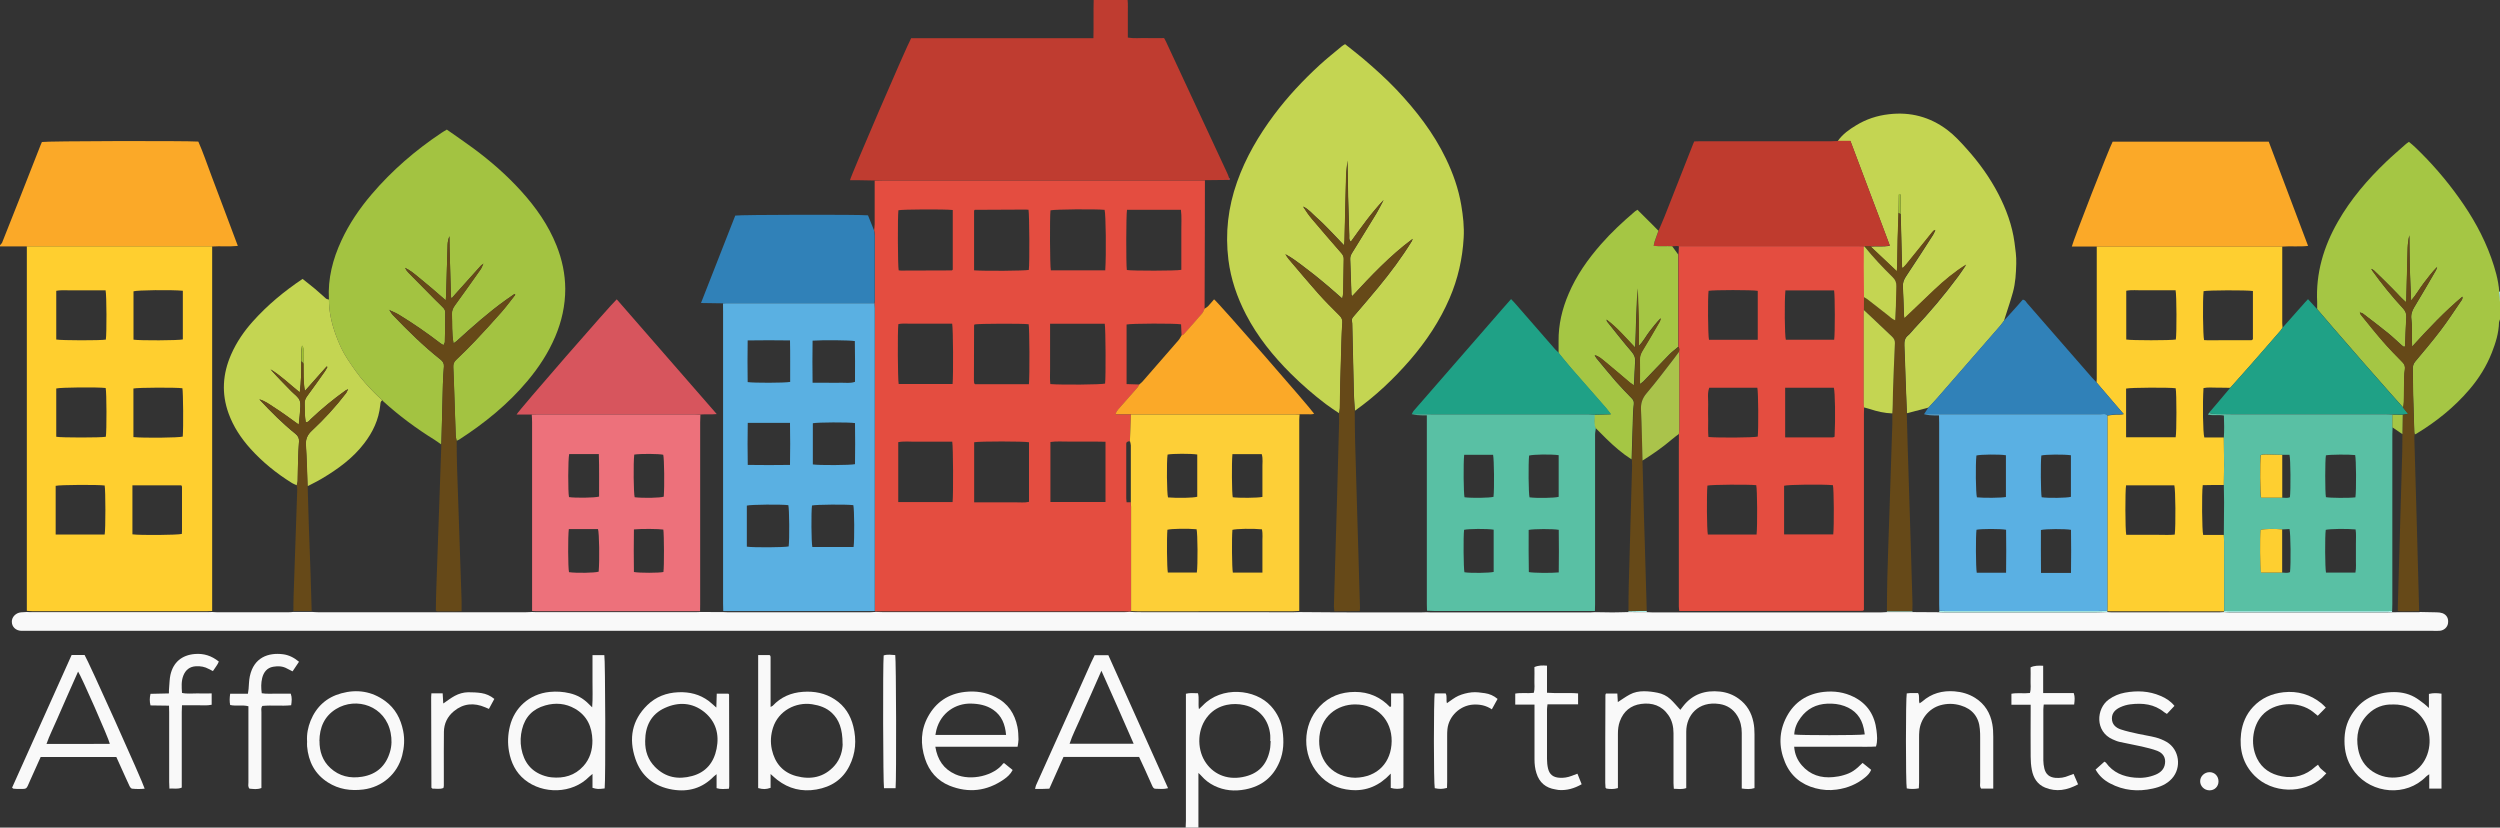
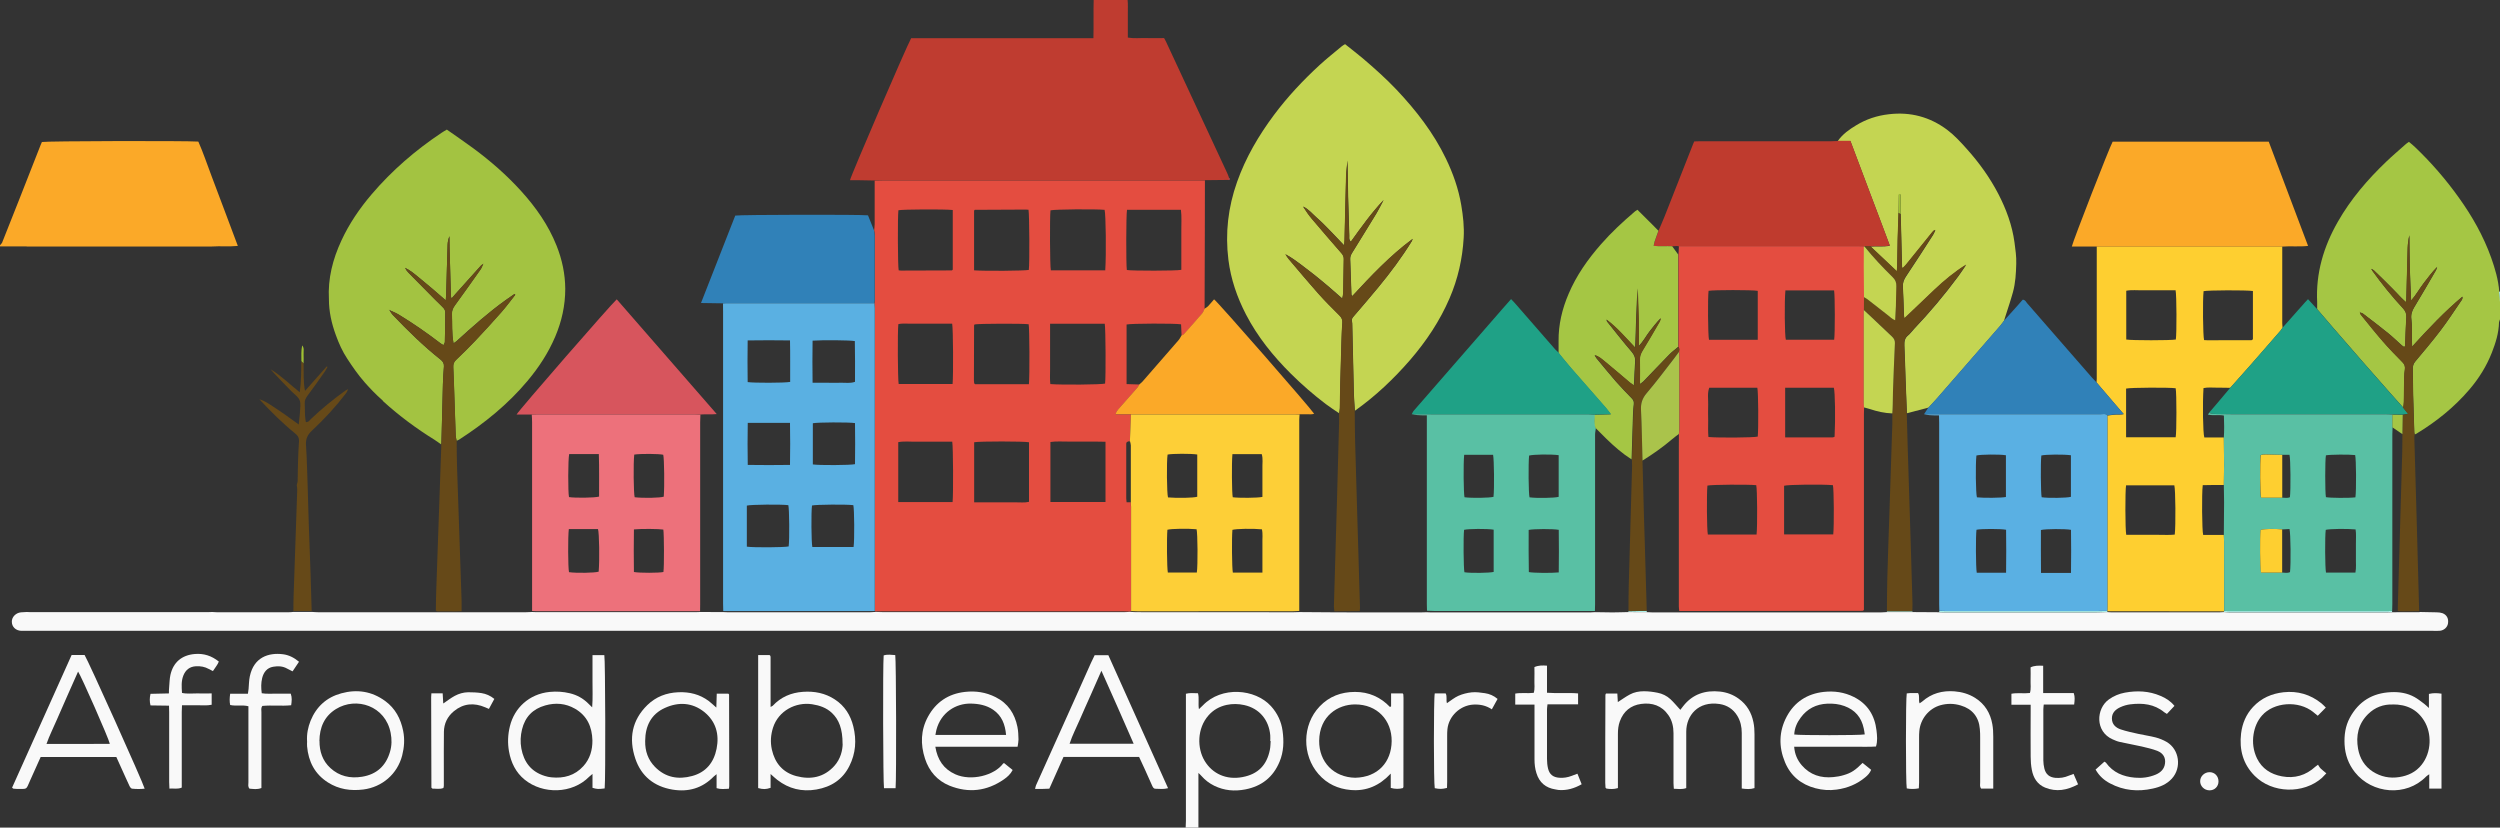
<svg xmlns="http://www.w3.org/2000/svg" id="uuid-2af4d124-b139-4bda-b65f-8f70fa28d7ae" data-name="logos" viewBox="0 0 300 99.31">
  <rect x="0" y="0" width="300" height="99.31" fill="#333333" stroke="none" />
  <path d="M300,38.32c-.04.13-.11.25-.12.38-.03,1.27-.4,2.45-.86,3.62-.64,1.63-1.56,3.1-2.69,4.42-1.82,2.13-3.97,3.86-6.37,5.31-.06.04-.13.05-.19.08-.02-.09-.05-.18-.05-.27-.05-1.5-.1-3-.14-4.5-.02-1.04-.01-2.08-.04-3.12,0-.34.08-.6.31-.88,1.02-1.22,2.05-2.44,3.02-3.71.85-1.12,1.62-2.31,2.42-3.47.1-.15.26-.3.2-.58-2.17,1.82-4.06,3.84-6.03,5.99-.01-.38-.02-.6-.03-.82-.01-.81.04-1.63-.06-2.43-.08-.58.06-1.02.35-1.49.89-1.46,1.74-2.94,2.6-4.42.07-.12.1-.26.14-.4-.6.61-1.09,1.28-1.6,1.93-.51.67-.92,1.41-1.52,2.11-.06-1.38-.13-2.67-.16-3.96-.03-1.29-.03-2.58-.05-3.88-.13.52-.19,1.04-.21,1.57-.06,2.03-.11,4.07-.16,6.1,0,.08-.02.17-.05.35-.22-.2-.39-.35-.54-.51-.17-.16-.32-.33-.48-.5-.18-.18-.35-.37-.53-.55-.16-.17-.33-.33-.49-.49-.16-.16-.33-.33-.49-.49-.16-.16-.33-.32-.5-.49-.18-.18-.36-.36-.55-.53-.15-.14-.28-.32-.58-.43.1.16.13.22.17.28,1.12,1.56,2.33,3.05,3.64,4.46.29.31.43.62.4,1.05-.07,1.15-.1,2.31-.15,3.46,0,.03-.05.06-.11.13-.08-.06-.18-.11-.26-.18-.55-.49-1.08-1.01-1.66-1.48-.99-.8-2-1.57-3.01-2.34-.1-.08-.25-.1-.37-.15,0-.02,0-.04-.02-.06,0,0-.03,0-.04-.01.02.02.05.04.07.06.03.09.03.19.08.26.89,1.09,1.77,2.2,2.69,3.26.74.85,1.54,1.67,2.33,2.47.26.26.33.53.28.87-.04.3-.07.6-.08.9-.02,1-.02,1.99-.04,2.99,0,.23-.05.45-.08.68-.51-.57-1.02-1.13-1.52-1.7-1.1-1.25-2.19-2.49-3.29-3.74-1.18-1.35-2.36-2.71-3.54-4.07-.66-.77-1.32-1.54-1.98-2.31,0-.27,0-.54,0-.81-.18-3.48.77-6.68,2.48-9.67,1.55-2.72,3.57-5.07,5.82-7.22.75-.72,1.55-1.39,2.33-2.09.1-.09.22-.17.38-.28.25.21.5.41.73.63,1.95,1.86,3.71,3.89,5.27,6.08,1.6,2.23,2.94,4.6,3.87,7.19.47,1.33.87,2.68.97,4.1.04.41.08.82.12,1.23v2.08Z" style="fill: #a5c644;" />
  <path d="M3.21,29.57c-1.07,0-2.14,0-3.21,0,0-.05,0-.09,0-.14.08-.09.16-.19.24-.28.71-1.78,1.42-3.56,2.12-5.35.84-2.13,1.67-4.26,2.51-6.39.05-.13.11-.25.16-.37.56-.12,17.12-.16,18.77-.05.58,1.31,1.05,2.71,1.57,4.09.54,1.4,1.06,2.81,1.59,4.22.52,1.38,1.04,2.76,1.58,4.21-1.08.11-2.09,0-3.1.07-7.42,0-14.83,0-22.25,0Z" style="fill: #fba928;" />
  <path d="M300,36.24c-.04-.41-.08-.82-.12-1.23.04-.01.08-.02.12-.02v1.25Z" style="fill: #abefe8;" />
  <path d="M104.9,27.65c.02-.25.06-.5.06-.75,0-1.74,0-3.49,0-5.23.32,0,.65-.02.97-.02,12.56,0,25.12,0,37.69,0,.32,0,.65,0,.97,0,0,1.94,0,3.87-.01,5.81-.01,3.2-.02,6.41-.03,9.61-.09.18-.15.4-.28.55-.72.84-1.46,1.67-2.19,2.49-.07.08-.19.12-.29.17-.02-.46-.04-.91-.06-1.36-.73-.13-6-.11-6.54.02v7.15c.53.02,1.04.03,1.54.05-.08.13-.15.28-.25.4-.74.84-1.48,1.68-2.22,2.52-.16.18-.32.37-.38.66h1.83c-.04,1.07-.08,2.14-.12,3.21-.03-.01-.05,0-.07.01-.17.05-.38.07-.37.33,0,.09,0,.18,0,.28,0,2.09,0,4.18,0,6.28,0,.13.02.27.04.44h.5c.01.18.03.37.03.55,0,4.17,0,8.34,0,12.51-.04.01-.08.03-.11.06-.28-.01-.55-.03-.83-.03-9.52,0-19.05,0-28.57,0-.39,0-.79,0-1.18.01,0-.03-.02-.05-.05-.05,0-.12,0-.23,0-.35,0-11.99,0-23.98,0-35.97,0-.21-.03-.41-.04-.62.02-.14.04-.27.04-.41,0-2.57,0-5.13,0-7.7,0-.21-.04-.41-.07-.62ZM132.63,32.44c.13-1.94.07-6.77-.08-7.26-1.22-.11-6-.06-6.49.06-.1.85-.07,6.67.04,7.2h6.53ZM116.89,32.44c1.31.1,6.07.06,6.57-.05.1-.84.07-6.66-.04-7.22-.1,0-.21-.02-.32-.02-2.04,0-4.07.02-6.11.03-.02,0-.04.02-.05.04-.02.02-.03.03-.05.05v7.17ZM116.9,53.05v7.23h3.28c.56,0,1.11.01,1.67,0,.54-.01,1.1.07,1.63-.06v-7.15c-.57-.12-5.9-.13-6.58,0ZM132.66,60.25c0-2.44,0-4.81,0-7.24-.8-.03-1.53-.01-2.27-.02-.72,0-1.43-.01-2.15,0-.73.01-1.46-.06-2.19.05v7.2h6.62ZM123.47,46.1c.1-1.06.07-6.68-.03-7.19-.7-.1-5.97-.08-6.49.02-.02.04-.06.08-.06.12,0,2.2-.01,4.4-.02,6.59,0,.11.01.23.03.34,0,.02.02.04.04.06.01.02.03.03.06.06h6.47ZM126.01,38.85v3.66c0,.6,0,1.2,0,1.81,0,.59-.04,1.19.03,1.77,1.36.11,6.07.07,6.57-.06.1-.86.07-6.61-.04-7.18-2.15,0-4.32,0-6.56,0ZM114.33,25.2c-1.09-.11-6.02-.08-6.52.03-.1.72-.08,6.67.03,7.21.08,0,.17.03.26.03,2.04,0,4.08-.01,6.12-.02.02,0,.04-.03.05-.04.02-.01.03-.03.06-.05v-7.16ZM135.24,25.18c-.11.57-.12,6.56-.02,7.22.62.11,5.96.11,6.54-.02,0-.79,0-1.6,0-2.41s.01-1.57,0-2.36c-.01-.8.06-1.61-.05-2.43h-6.47ZM114.31,46.09c.1-1.07.07-6.67-.05-7.25h-3.23c-.53,0-1.07-.01-1.6,0-.54.02-1.1-.07-1.63.06-.1.97-.07,6.63.04,7.18h6.47ZM114.31,60.25c.1-.93.07-6.65-.04-7.25-.7,0-1.41,0-2.12,0-.74,0-1.48-.01-2.22,0-.71.02-1.42-.08-2.14.06v7.19h6.52Z" style="fill: #e44d40;" />
  <path d="M160.69,49.59c-.53-.37-1.08-.71-1.59-1.1-1.48-1.12-2.88-2.34-4.19-3.64-2.13-2.12-4-4.43-5.39-7.11-1.07-2.07-1.82-4.24-2.11-6.56-.4-3.2-.04-6.31,1.04-9.35,1.04-2.93,2.59-5.57,4.44-8.05,1.63-2.18,3.48-4.15,5.48-5.99.85-.78,1.77-1.5,2.65-2.24.1-.09.23-.15.39-.25.7.56,1.42,1.11,2.11,1.69,1.41,1.2,2.79,2.43,4.07,3.78,2.35,2.49,4.43,5.17,5.92,8.26.86,1.78,1.51,3.63,1.84,5.58.22,1.3.37,2.61.29,3.93-.14,2.51-.69,4.93-1.69,7.25-1.17,2.72-2.8,5.16-4.73,7.4-1.98,2.28-4.16,4.35-6.63,6.1-.04-.67-.1-1.34-.12-2.01-.07-2.75-.13-5.5-.19-8.25,0-.16,0-.33-.04-.48-.06-.23.03-.39.18-.56,1.01-1.18,2.02-2.35,3.01-3.55,1.44-1.75,2.8-3.57,3.99-5.5.05-.08.07-.18.11-.28-2.7,2-4.98,4.42-7.24,6.86-.07-.09-.11-.12-.11-.16-.05-1.43-.09-2.86-.15-4.3-.01-.3.11-.53.26-.77.95-1.53,1.9-3.07,2.84-4.61.33-.54.61-1.12.91-1.68-1.47,1.55-2.69,3.28-3.93,5-.26-.23-.18-.47-.19-.69-.05-1.57-.1-3.14-.14-4.71-.03-1.42-.05-2.84-.07-4.34-.06.66-.15,1.23-.17,1.8-.08,2.59-.13,5.18-.19,7.77,0,.17-.03.34-.05.61-.59-.62-1.09-1.16-1.61-1.69-.54-.54-1.06-1.1-1.64-1.6-.54-.47-.99-1.05-1.67-1.37.33.53.68,1.04,1.08,1.51,1.17,1.38,2.35,2.74,3.53,4.1.18.21.27.41.27.68-.03,1.37-.04,2.73-.07,4.1,0,.19-.06.38-.11.65-.6-.52-1.12-.98-1.64-1.43-.55-.46-1.1-.93-1.66-1.37-.54-.43-1.1-.85-1.65-1.27-.56-.42-1.12-.84-1.88-1.25.2.29.29.46.41.59,1.18,1.39,2.35,2.8,3.57,4.16.8.9,1.66,1.75,2.51,2.6.25.25.37.5.35.85-.05.69-.08,1.38-.1,2.08-.05,1.76-.11,3.51-.15,5.27-.02.97-.03,1.94-.05,2.92,0,.2-.05.41-.08.61Z" style="fill: #c4d552;" />
-   <path d="M3.21,29.57c7.42,0,14.83,0,22.25,0,0,1.53,0,3.06,0,4.58,0,13.06,0,26.11,0,39.17-.19,0-.37.02-.56.02-7.02,0-14.04,0-21.06,0-.21,0-.41-.03-.62-.04,0-.16,0-.32,0-.49,0-14.25,0-28.51,0-42.76,0-.16,0-.32,0-.49ZM6.74,52.41c.61.12,5.38.12,5.96,0,.11-.71.1-5.34-.02-5.85-.96-.12-5.46-.08-5.93.06v5.78ZM6.74,40.74c.6.12,5.37.13,5.96.01.11-.69.1-5.34-.03-5.91-.65,0-1.32,0-1.99,0s-1.3-.01-1.94,0c-.66.02-1.33-.07-1.99.06v5.83ZM16,52.45c1.32.13,5.47.08,5.93-.06.09-1.1.05-5.27-.04-5.8-.71-.11-5.34-.09-5.88.03v5.83ZM21.94,34.89c-1.4-.13-5.49-.08-5.92.07v5.8c.8.12,5.39.1,5.92-.03v-5.84ZM6.68,64.14h5.88c.12-.64.11-5.33,0-5.88-.75-.11-5.36-.09-5.88.04v5.85ZM15.88,64.12c.99.13,5.44.09,5.94-.05,0-.11.02-.22.02-.33,0-1.76,0-3.51,0-5.27,0-.05-.01-.09-.02-.14,0-.02-.02-.04-.04-.05-.02-.02-.03-.03-.04-.04h-5.85v5.88Z" style="fill: #ffcf2f;" />
  <path d="M52.94,53.33c-.26-.18-.52-.38-.79-.55-2.18-1.35-4.23-2.87-6.13-4.59-.05-.05-.09-.11-.13-.16-.76-.66-1.46-1.39-2.13-2.15-.78-.89-1.44-1.84-2.08-2.82-.59-.89-1.02-1.85-1.38-2.85-.51-1.39-.83-2.81-.83-4.3-.14-2.48.46-4.81,1.5-7.05.94-2.03,2.19-3.86,3.64-5.56,2.43-2.85,5.25-5.28,8.37-7.36.19-.13.39-.24.64-.39,1.06.75,2.13,1.47,3.17,2.24,2.07,1.53,4.01,3.22,5.74,5.13,1.77,1.95,3.27,4.08,4.25,6.54.67,1.67,1.04,3.41,1.05,5.2,0,1.99-.42,3.89-1.2,5.73-.83,1.96-1.98,3.71-3.34,5.33-2.34,2.79-5.14,5.06-8.19,7.03-.1.06-.21.1-.31.15-.04-.23-.1-.45-.11-.68-.06-1.45-.1-2.91-.15-4.36-.04-1.27-.08-2.54-.14-3.81-.02-.35.06-.61.33-.86.77-.73,1.53-1.47,2.26-2.25,1.08-1.14,2.14-2.3,3.18-3.48.59-.67,1.11-1.39,1.67-2.09-.03-.03-.06-.07-.09-.1-.35.24-.71.48-1.05.73-2.09,1.5-4,3.2-5.9,4.93-.11.1-.23.17-.37.26-.23-1.2-.14-2.36-.19-3.51-.02-.4.12-.7.34-1.02,1.05-1.44,2.08-2.89,3.1-4.34.14-.2.21-.45.32-.67.02,0,.04,0,.06-.02,0,0,0-.03.01-.04-.02.02-.04.05-.06.07-.09.07-.2.12-.28.2-1.02,1.13-2.04,2.27-3.06,3.41-.15.16-.29.33-.48.55-.04-.16-.06-.22-.07-.28-.05-1.92-.11-3.84-.16-5.75-.01-.48-.02-.96-.02-1.45-.13.34-.21.68-.22,1.02-.07,1.96-.11,3.93-.17,5.89,0,.22-.03.44-.05.79-.61-.53-1.12-.98-1.64-1.42-.53-.45-1.06-.89-1.6-1.33-.52-.43-1.03-.87-1.65-1.15.12.24.27.44.45.62,1.07,1.09,2.14,2.17,3.22,3.26.31.31.64.6.94.93.11.12.21.32.22.48,0,1.2-.02,2.41-.05,3.61,0,.12-.1.23-.17.38-.14-.09-.24-.15-.33-.21-1.62-1.24-3.29-2.4-5.03-3.46-.35-.21-.74-.36-1.11-.54-.03-.02-.07-.03-.1-.05.03.02.06.04.09.06.14.2.26.43.43.6,1.81,1.89,3.67,3.72,5.72,5.34.27.22.42.46.39.83-.06.69-.1,1.38-.12,2.07-.07,2.35-.12,4.71-.18,7.07,0,.07-.02.14-.03.2Z" style="fill: #a3c341;" />
  <path d="M144.61,21.64c-.32,0-.65,0-.97,0-12.56,0-25.12,0-37.69,0-.32,0-.65.01-.97.02-.74-.01-1.48-.03-2.22-.04-.25,0-.5,0-.76,0,.11-.56,6.72-15.91,7.34-17.04,3.62,0,7.27,0,10.93,0,3.63,0,7.26,0,10.94,0,.04-1.57-.01-3.07.03-4.59h4.07c.06.51.02,1.01.03,1.51,0,.49,0,.97,0,1.46s0,1.01,0,1.55c.75.13,1.46.04,2.17.06.72.02,1.43,0,2.18,0,.08.16.17.29.23.43,2.44,5.24,4.88,10.48,7.32,15.72.09.19.16.38.23.58-.01.1-.03.19-.04.29-.94.01-1.88.02-2.81.03Z" style="fill: #bf3c30;" />
  <path d="M251.58,45.9c.01-.14.03-.28.03-.41,0-5.31,0-10.61,0-15.92,2.89,0,5.78,0,8.67,0,4.53,0,9.06,0,13.59,0,0,3.07,0,6.14,0,9.21,0,.18.03.37.04.55-.08.11-.15.23-.24.34-1.23,1.41-2.45,2.83-3.69,4.23-.78.88-1.57,1.76-2.35,2.64-.53,0-1.06-.03-1.59-.02-.54,0-1.09-.06-1.62.05-.12,1.82-.07,5.43.1,5.93h2.34c.01,1.08.03,2.15.03,3.23,0,.82-.02,1.65-.03,2.47-.42,0-.83,0-1.25,0-.43,0-.87.01-1.28.02-.13.99-.09,5.46.05,5.97h2.48c.01.28.03.55.03.83,0,2.77,0,5.54.01,8.3l-.03.05c-.25,0-.51-.01-.76-.01-4.4,0-8.79,0-13.19-.01l-.04-.02c0-.16.01-.32.01-.49,0-7.49,0-14.99,0-22.48,0-.16,0-.32-.01-.49.29-.04.58-.08.88-.11.33-.03.66.03,1.09-.06-.37-.43-.67-.77-.97-1.12-.76-.89-1.53-1.79-2.29-2.68ZM255.14,52.47h5.94c.12-.61.12-5.31,0-5.88-.73-.11-5.42-.09-5.95.04v5.85ZM255.14,40.74c.61.12,5.38.12,5.96,0,.11-.7.1-5.34-.03-5.91-.65,0-1.32,0-1.99,0s-1.3-.01-1.94,0c-.66.02-1.33-.07-1.99.06v5.83ZM255.13,58.23c-.12.66-.11,5.33.02,5.95.63,0,1.27,0,1.91,0s1.34,0,2.01,0c.64,0,1.28.04,1.9-.03.13-1.07.09-5.45-.05-5.91h-5.8ZM270.35,34.92c-.79-.12-5.42-.1-5.92.02-.12,1-.08,5.38.06,5.87.13,0,.27.02.4.02,1.76,0,3.52,0,5.28-.01.02,0,.05,0,.07-.02.02,0,.04-.02.05-.04.02-.02.03-.03.06-.07v-5.77Z" style="fill: #fecf30;" />
  <path d="M104.93,36.38c.01.21.04.41.04.62,0,11.99,0,23.98,0,35.97,0,.12,0,.23,0,.35-.12,0-.23.01-.35.01-5.94,0-11.88,0-17.83,0,0-.3-.02-.6-.02-.9,0-11.69,0-23.37,0-35.06,0-.32,0-.65-.01-.97.14,0,.28-.02.42-.02,5.92,0,11.84,0,17.76,0ZM89.62,65.6c.87.12,4.54.09,5.02-.03.11-.82.08-4.47-.04-4.95-.82-.11-4.47-.08-4.98.05v4.93ZM102.43,65.64c.12-.87.09-4.54-.03-5.02-.81-.11-4.47-.08-4.96.04-.11.8-.08,4.47.04,4.98h4.94ZM89.73,50.73c-.03,1.7-.03,3.35,0,5.06,1.71.02,3.36.03,5.07,0,.03-1.71.03-3.36,0-5.05h-5.07ZM97.53,55.73c.77.12,4.5.1,5.07-.03.02-1.64.03-3.29,0-4.93-.78-.12-4.53-.1-5.06.02v4.94ZM97.51,40.87c-.02,1.69-.03,3.34,0,5.06h1.72c.56,0,1.11.02,1.67,0,.54-.02,1.1.1,1.7-.11,0-1.64.02-3.27-.02-4.89-.57-.11-3.87-.14-5.08-.05ZM94.82,45.84c-.01-1.66.02-3.29-.02-4.99-1.71-.02-3.36-.03-5.08,0-.02,1.71-.03,3.36,0,5,.69.11,4.42.11,5.09-.02Z" style="fill: #5ab0e2;" />
  <path d="M220.55,16.9c.57-.81,1.37-1.37,2.2-1.87,1.2-.73,2.5-1.16,3.91-1.32,2.59-.31,4.93.32,6.99,1.86.88.66,1.64,1.49,2.38,2.32,1.47,1.64,2.75,3.42,3.77,5.38.95,1.84,1.66,3.76,1.94,5.82.11.84.24,1.7.21,2.55-.03,1.15-.09,2.31-.4,3.43-.28,1.02-.63,2.03-.95,3.04-.04.13-.08.26-.12.4-.15.2-.3.41-.46.6-2.52,2.89-5.04,5.79-7.56,8.68-.33.38-.69.74-1.03,1.12-.87.23-1.73.45-2.6.68-.05-1.39-.11-2.77-.16-4.16-.05-1.32-.07-2.63-.14-3.95-.02-.49.04-.9.45-1.23.27-.22.46-.51.7-.76,1.9-2,3.67-4.11,5.31-6.32.33-.45.64-.93.96-1.39-1.4.87-2.63,1.91-3.81,3.01-1.19,1.12-2.37,2.25-3.6,3.43-.03-.19-.06-.29-.06-.4-.04-1.13-.06-2.26-.13-3.4-.03-.49.12-.87.4-1.28,1.1-1.63,2.15-3.29,3.22-4.94.12-.18.19-.39.28-.58-.2.04-.28.15-.37.26-1.04,1.3-2.09,2.6-3.14,3.89-.12.15-.26.28-.42.44-.04-.11-.07-.15-.07-.19-.05-2.1-.11-4.21-.16-6.31,0-.78-.02-1.57-.03-2.35,0-.02-.06-.04-.1-.07-.03.02-.1.05-.1.07-.01.74-.02,1.48-.03,2.21-.03,1.03-.07,2.07-.1,3.1-.03,1.11-.04,2.21-.06,3.32,0,.15-.02.29-.04.58-1.12-1.06-2.14-2.01-3.15-2.97.73-.08,1.47.06,2.3-.11-.78-2.12-1.58-4.18-2.35-6.24-.78-2.09-1.57-4.18-2.38-6.32h-1.5Z" style="fill: #c4d552;" />
  <path d="M171.24,73.3c0-.28-.02-.55-.02-.83,0-7.25,0-14.5,0-21.76v-.87c-.43,0-.8,0-1.16-.03-.22-.01-.44-.07-.65-.11.9,0,1.8.01,2.71.01,6.13,0,12.26,0,18.39,0,.3,0,.6.03.9.04.01.53-.12,1.07.1,1.59-.03.27-.1.54-.1.81,0,6.78,0,13.56,0,20.34,0,.28-.02.55-.02.83-6.41,0-12.82,0-19.23,0-.3,0-.6-.02-.9-.03ZM179.24,63.56c-.78-.13-3.06-.11-3.55.02-.1.8-.07,4.58.04,5.09.75.12,3,.09,3.51-.04v-5.07ZM187.05,68.69c.02-1.73.03-3.43,0-5.11-.68-.13-3.01-.12-3.61.01,0,1.68-.02,3.38.02,5.06.58.11,2.67.13,3.59.04ZM175.7,54.58c-.11,1.08-.07,4.6.04,5.09.88.12,3.02.08,3.48-.05.11-.97.07-4.52-.05-5.04h-3.47ZM187.04,54.62c-.97-.13-3.09-.09-3.55.05-.1,1.04-.07,4.53.05,5.01.91.12,3.02.08,3.5-.06v-5Z" style="fill: #59c0a4;" />
  <path d="M135.59,52.93c.04-1.07.08-2.14.12-3.21.16,0,.32,0,.49,0,6.4,0,12.79,0,19.19,0,.19,0,.37.01.56.02-.01.21-.04.41-.04.62,0,7.58,0,15.16,0,22.74,0,.07,0,.14,0,.21-.25.01-.51.04-.76.04-6.2,0-12.4.01-18.59.01-.28,0-.55-.02-.83-.03,0-4.17,0-8.34,0-12.51,0-.18-.02-.37-.03-.55,0-2.27.01-4.55,0-6.82,0-.16-.06-.31-.09-.47l-.02-.04ZM143.67,54.54c-.76-.12-3.05-.11-3.56.01-.13.85-.09,4.69.05,5.14,1.18.1,3.03.06,3.51-.08v-5.07ZM147.89,54.5c-.1,1.09-.07,4.67.04,5.17.69.1,2.97.09,3.56-.04v-1.7c0-.58.01-1.15,0-1.73-.02-.56.09-1.14-.08-1.7h-3.52ZM143.62,68.7c.13-.85.1-4.72-.03-5.19-1.06-.1-3.03-.07-3.5.06-.09.96-.06,4.57.05,5.13h3.48ZM151.49,68.7c0-.62,0-1.19,0-1.76s.01-1.16,0-1.73c-.02-.57.07-1.14-.06-1.69-1.09-.11-3.07-.07-3.54.06-.09.94-.06,4.58.05,5.13h3.56Z" style="fill: #fdcf37;" />
  <path d="M84.05,49.75c0,.3-.03.6-.03.9,0,7.29,0,14.57,0,21.86,0,.28,0,.55-.01.83-6.58,0-13.17,0-19.75,0-.14,0-.28-.01-.41-.02,0-7.56,0-15.12,0-22.68,0-.3-.02-.6-.04-.9.21,0,.42-.02.62-.02,6.31,0,12.62,0,18.93,0,.23,0,.46.02.69.03ZM68.26,63.49c-.12.83-.1,4.68.02,5.17.89.13,3.11.09,3.56-.06.12-1.37.07-4.64-.08-5.11h-3.5ZM68.3,54.5c-.14.62-.15,4.57-.02,5.15.75.12,3.09.09,3.61-.06-.01-1.68.03-3.38-.03-5.1h-3.55ZM76.07,63.53c-.02,1.73-.03,3.43,0,5.11.68.13,3.02.12,3.54,0,.1-.66.08-4.53-.01-5.09-.53-.09-2.62-.11-3.54-.02ZM76.11,54.55c-.12,1-.08,4.66.05,5.12,1.07.12,3.05.08,3.49-.07.1-1.27.06-4.52-.06-5.03-.51-.12-2.71-.14-3.48-.02Z" style="fill: #ed717b;" />
  <path d="M220.55,16.9h1.5c.81,2.14,1.6,4.22,2.38,6.32.77,2.07,1.57,4.12,2.35,6.24-.83.17-1.57.02-2.3.11-.24,0-.48,0-.72.01-.03,0-.06,0-.09,0-.3,0-.6-.02-.9-.02-4.93,0-9.86,0-14.79,0-2.18,0-4.35,0-6.53,0,0,0-.05-.01-.05-.01-.05-.01-.1-.02-.15-.03-.19.01-.39.03-.58.04-.72-.04-1.45.04-2.22-.05.04-.22.06-.37.11-.51.15-.45.32-.9.48-1.35.23-.55.48-1.1.7-1.65,1.15-2.9,2.28-5.81,3.43-8.71.03-.09.07-.17.14-.32.22,0,.47-.02.72-.02,5.24,0,10.47,0,15.71,0,.28,0,.55-.02.83-.03Z" style="fill: #bf3b2e;" />
  <path d="M273.87,29.58c-4.53,0-9.06,0-13.59,0-2.89,0-5.78,0-8.67,0h-2.99c.1-.57,4.53-11.94,4.9-12.58h18.73c1.56,4.15,3.13,8.29,4.72,12.51-1.08.12-2.09,0-3.1.08Z" style="fill: #fba928;" />
-   <path d="M39.47,35.91c0,1.49.32,2.91.83,4.3.37,1,.79,1.96,1.38,2.85.65.98,1.3,1.94,2.08,2.82.67.76,1.36,1.49,2.13,2.15-.26.13-.23.38-.26.6-.18,1.73-.89,3.23-1.94,4.59-1.37,1.79-3.16,3.08-5.08,4.22-.55.33-1.14.61-1.71.91-.06-1.64-.09-3.28-.2-4.92-.05-.74.18-1.24.71-1.74,1.49-1.39,2.87-2.89,4.11-4.51.08-.11.13-.25.24-.48-.18.1-.24.12-.3.16-1.48,1.05-2.86,2.2-4.18,3.44-.16.15-.27.39-.6.36-.03-.27-.09-.54-.1-.81-.02-.46,0-.93-.03-1.39-.03-.37.11-.66.32-.95.71-.97,1.4-1.95,2.1-2.93.12-.17.21-.36.31-.54-.03-.02-.06-.04-.09-.06-.86.96-1.71,1.93-2.61,2.94-.22-1.14-.14-2.22-.17-3.3,0-.36.03-.73,0-1.09-.02-.35.11-.74-.17-1.06-.13.63-.11,1.25-.09,1.88,0,1.23,0,2.46-.18,3.74-1.21-.96-2.25-2-3.51-2.76.8.9,1.64,1.76,2.49,2.62.35.36.84.68,1.01,1.11.17.44.04,1,.03,1.51,0,.23-.05.46-.07.69-.02.21-.04.43-.07.7-.56-.4-1.04-.76-1.53-1.1-.51-.36-1.02-.72-1.55-1.05-.48-.31-.94-.67-1.65-.88,1.44,1.54,2.81,2.91,4.33,4.13.33.27.46.54.43.94-.05.74-.09,1.48-.11,2.21-.03.83-.02,1.67-.05,2.5,0,.17-.07.35-.11.52-.19-.09-.39-.15-.56-.26-1.86-1.15-3.55-2.52-5.01-4.14-1.12-1.25-2.04-2.64-2.61-4.22-.87-2.4-.71-4.76.31-7.08.65-1.48,1.55-2.79,2.62-3.98,1.74-1.94,3.73-3.59,5.95-5.08.5.4,1.01.79,1.5,1.2.44.37.86.77,1.3,1.15.09.08.24.09.36.13Z" style="fill: #c4d552;" />
  <path d="M199.03,27.64c-.16.45-.32.9-.48,1.35-.05.14-.06.3-.11.51.77.1,1.5.01,2.22.05.24.33.49.66.73,1,0,3.62,0,7.24,0,10.87,0,.07-.01.14-.02.21-.35.3-.73.57-1.05.9-1.05,1.07-2.08,2.17-3.13,3.25-.1.1-.23.17-.43.32,0-1.04.02-1.96,0-2.89-.01-.41.1-.75.31-1.1.71-1.16,1.39-2.34,2.08-3.52.07-.12.09-.27.13-.41-.51.51-.93,1.06-1.35,1.6-.41.54-.72,1.15-1.3,1.77,0-1.15.02-2.14,0-3.13-.03-1.27-.09-2.54-.13-3.81-.13,2.15-.19,4.3-.26,6.45,0,.17-.01.34-.03.66-1.16-1.21-2.14-2.4-3.45-3.37.05.14.05.21.09.25.97,1.21,1.92,2.43,2.93,3.6.34.39.47.76.43,1.24-.06.78-.08,1.57-.12,2.35,0,.13-.02.25-.04.46-.22-.16-.38-.25-.51-.37-.99-.83-1.97-1.68-2.97-2.5-.37-.3-.73-.64-1.22-.76l-.04-.03s.03.02.04.03c.07.12.12.25.21.36.78.94,1.55,1.89,2.35,2.81.61.69,1.26,1.36,1.9,2.02.2.2.27.41.24.68-.05.39-.07.78-.09,1.17-.06,1.82-.11,3.64-.17,5.47-1.1-.7-2.07-1.55-3-2.45-.45-.44-.88-.88-1.32-1.32-.22-.52-.09-1.06-.1-1.59.61-.02,1.22-.03,1.92-.05-.25-.32-.42-.56-.61-.78-1.38-1.58-2.77-3.16-4.15-4.74-.48-.56-.94-1.14-1.41-1.7-.03-.04-.07-.09-.1-.13h.01c0-.48,0-.96,0-1.45-.02-1.97.43-3.85,1.2-5.65.94-2.22,2.31-4.16,3.89-5.96,1.25-1.43,2.64-2.72,4.09-3.95.07-.06.15-.1.28-.19.61.61,1.22,1.21,1.82,1.81.23.23.45.46.68.69Z" style="fill: #a5c644;" />
  <path d="M104.93,36.38c-5.92,0-11.84,0-17.76,0-.14,0-.28.01-.42.02-.85-.01-1.7-.03-2.63-.04,1.39-3.55,2.76-7.03,4.11-10.49.55-.11,14.97-.14,15.93-.03.24.59.49,1.21.73,1.82.02.21.07.41.07.62,0,2.57,0,5.13,0,7.7,0,.14-.03.27-.04.41Z" style="fill: #3081b8;" />
  <path d="M155.94,49.73c-.19,0-.37-.02-.56-.02-6.4,0-12.79,0-19.19,0-.16,0-.32,0-.49,0h-1.83c.06-.29.22-.48.38-.66.74-.84,1.48-1.68,2.22-2.52.1-.12.17-.26.25-.4.12-.11.25-.2.36-.32,1.45-1.65,2.89-3.31,4.33-4.97.15-.17.25-.38.37-.58.1-.06.22-.09.29-.17.74-.83,1.47-1.65,2.19-2.49.13-.15.19-.36.28-.55.14-.1.31-.18.43-.31.25-.26.48-.55.72-.82.48.34,11.56,13.03,12.01,13.73-.3.11-.59.05-.88.06-.3,0-.6,0-.9,0Z" style="fill: #fba928;" />
  <path d="M84.05,49.75c-.23-.01-.46-.03-.69-.03-6.31,0-12.62,0-18.93,0-.21,0-.42.02-.62.02h-1.82c.3-.55,11.46-13.36,12.02-13.82,3.97,4.56,7.94,9.12,12,13.77-.73.07-1.34,0-1.95.05Z" style="fill: #d7555d;" />
  <path d="M231.42,48.89c.34-.37.7-.73,1.03-1.12,2.52-2.89,5.04-5.78,7.56-8.68.17-.19.31-.4.46-.6.51-.57,1.02-1.13,1.53-1.7.25-.27.49-.55.73-.83.3.02.39.26.53.43,2.58,2.96,5.16,5.93,7.75,8.89.18.21.38.4.57.6.76.89,1.52,1.79,2.29,2.68.3.35.6.69.97,1.12-.43.09-.76.03-1.09.06-.29.02-.59.07-.88.11-.23-.25-.52-.14-.79-.14-6.19,0-12.37,0-18.56,0-.88,0-1.76,0-2.64,0,.18-.27.35-.55.53-.82Z" style="fill: #3081b8;" />
  <path d="M187.16,42.48c.47.57.92,1.15,1.41,1.7,1.38,1.59,2.77,3.16,4.15,4.74.19.22.36.46.61.78-.7.02-1.31.04-1.92.05-.3-.01-.6-.04-.9-.04-6.13,0-12.26,0-18.39,0-.9,0-1.8,0-2.71-.01.08-.13.13-.29.23-.4,3.52-4.05,7.05-8.09,10.57-12.14.36-.41.72-.82,1.12-1.27.18.19.33.34.46.49,1.61,1.85,3.22,3.7,4.83,5.54.13.15.3.28.45.41h-.01s.07.08.1.13Z" style="fill: #1fa186;" />
  <path d="M267.62,46.54c.78-.88,1.57-1.75,2.35-2.64,1.23-1.41,2.46-2.82,3.69-4.23.09-.1.16-.22.24-.34.88-1,1.77-1.99,2.65-2.99.12-.13.24-.26.41-.44.38.41.73.79,1.08,1.18.66.77,1.31,1.54,1.98,2.31,1.18,1.36,2.36,2.72,3.54,4.07,1.09,1.25,2.19,2.5,3.29,3.74.5.57,1.01,1.13,1.52,1.7.19.24.38.48.6.76-.24.04-.43.07-.63.1-.41,0-.83-.01-1.24-.02-.3-.01-.6-.04-.9-.04-6.15,0-12.31,0-18.46,0-.72,0-1.43,0-2.15-.03-.17,0-.34-.09-.51-.13.39-.46.78-.91,1.17-1.37.46-.55.92-1.09,1.38-1.64Z" style="fill: #1fa186;" />
  <path d="M160.69,49.59c.03-.2.07-.41.08-.61.02-.97.02-1.94.05-2.92.04-1.76.09-3.51.15-5.27.02-.69.05-1.39.1-2.08.03-.36-.1-.6-.35-.85-.85-.85-1.71-1.7-2.51-2.6-1.21-1.37-2.38-2.77-3.57-4.16-.12-.14-.21-.3-.41-.59.76.41,1.32.83,1.88,1.25.55.42,1.11.83,1.65,1.27.56.45,1.11.91,1.66,1.37.53.45,1.04.91,1.64,1.43.05-.27.11-.46.11-.65.03-1.37.04-2.73.07-4.1,0-.27-.09-.48-.27-.68-1.19-1.36-2.37-2.73-3.53-4.1-.4-.47-.75-.98-1.08-1.51.68.32,1.13.9,1.67,1.37.58.5,1.11,1.05,1.64,1.6.52.52,1.02,1.07,1.61,1.69.02-.27.05-.44.05-.61.06-2.59.12-5.18.19-7.77.02-.57.11-1.15.17-1.8.02,1.5.04,2.92.07,4.34.04,1.57.09,3.14.14,4.71,0,.22-.07.47.19.69,1.24-1.72,2.46-3.45,3.93-5-.3.56-.59,1.13-.91,1.68-.93,1.54-1.88,3.08-2.84,4.61-.15.24-.27.46-.26.77.06,1.43.1,2.86.15,4.3,0,.03.05.07.11.16,2.26-2.44,4.53-4.86,7.24-6.86-.04.09-.06.19-.11.28-1.19,1.93-2.55,3.75-3.99,5.5-.98,1.2-2,2.37-3.01,3.55-.14.17-.24.32-.18.56.04.15.03.32.04.48.06,2.75.12,5.5.19,8.25.02.67.08,1.34.12,2.01.01,1.18.01,2.36.04,3.53.08,2.86.17,5.73.25,8.59.11,3.83.23,7.67.34,11.5,0,.14-.02.27-.03.41-1.01.01-2.03.02-3.04.03-.02-.2-.06-.41-.06-.61.12-4.37.25-8.74.38-13.1.08-2.96.16-5.92.24-8.88.01-.39,0-.78-.01-1.17Z" style="fill: #664918;" />
  <path d="M52.94,53.33c.01-.07.03-.14.03-.2.06-2.36.11-4.71.18-7.07.02-.69.06-1.38.12-2.07.03-.37-.12-.61-.39-.83-2.05-1.63-3.92-3.46-5.72-5.34-.17-.18-.29-.4-.43-.6h.01c.37.17.76.31,1.11.53,1.74,1.06,3.41,2.22,5.03,3.46.09.07.19.12.33.21.07-.15.17-.27.17-.38.03-1.2.05-2.41.05-3.61,0-.16-.1-.35-.22-.48-.3-.32-.63-.61-.94-.93-1.08-1.08-2.15-2.17-3.22-3.26-.18-.18-.32-.38-.45-.62.62.29,1.13.73,1.65,1.15.54.44,1.07.88,1.6,1.33.52.44,1.03.89,1.64,1.42.02-.35.04-.57.05-.79.06-1.96.1-3.93.17-5.89.01-.34.09-.68.22-1.02,0,.48.01.96.02,1.45.05,1.92.1,3.84.16,5.75,0,.06.03.12.07.28.19-.22.34-.39.48-.55,1.02-1.14,2.03-2.28,3.06-3.41.07-.08.18-.13.28-.2h0c-.1.22-.18.47-.32.67-1.02,1.45-2.06,2.9-3.1,4.34-.23.31-.36.62-.34,1.02.05,1.15-.04,2.31.19,3.51.13-.09.26-.16.37-.26,1.9-1.73,3.81-3.43,5.9-4.93.35-.25.7-.48,1.05-.73.03.03.06.07.09.1-.55.7-1.08,1.42-1.67,2.09-1.04,1.18-2.1,2.34-3.18,3.48-.73.77-1.49,1.51-2.26,2.25-.26.25-.34.51-.33.86.06,1.27.1,2.54.14,3.81.05,1.45.09,2.91.15,4.36,0,.23.07.45.11.68.01,1.11.01,2.22.05,3.33.07,2.33.16,4.67.24,7,.1,2.96.2,5.92.3,8.87.01.39,0,.78,0,1.24-.55.04-1.05.02-1.55.02-.48,0-.97,0-1.43,0-.04-.04-.06-.06-.07-.08-.01-.02-.04-.04-.04-.05.01-.81.02-1.62.05-2.43.2-5.82.4-11.65.61-17.47Z" style="fill: #664918;" />
  <path d="M36.43,43.61c.03,1.08-.05,2.16.17,3.3.9-1.01,1.76-1.97,2.61-2.94.03.02.06.04.09.06-.1.18-.19.37-.31.54-.69.98-1.38,1.97-2.1,2.93-.22.29-.35.58-.32.95.03.46.01.93.03,1.39.01.27.07.54.1.81.33.03.44-.21.6-.36,1.31-1.24,2.7-2.39,4.18-3.44.05-.04.12-.06.3-.16-.11.23-.15.37-.24.48-1.24,1.62-2.62,3.12-4.11,4.51-.54.5-.76,1.01-.71,1.74.11,1.64.14,3.28.2,4.92.04,1.48.08,2.96.13,4.44.07,2.03.15,4.07.22,6.1.05,1.48.09,2.96.13,4.44-.73,0-1.46,0-2.19,0,0-.58,0-1.16.02-1.73.14-4.28.29-8.56.44-12.84,0-.18-.04-.36-.06-.54.04-.17.11-.35.11-.52.02-.83.02-1.67.05-2.5.02-.74.06-1.48.11-2.21.03-.4-.1-.67-.43-.94-1.51-1.22-2.89-2.59-4.33-4.13.71.21,1.17.57,1.65.88.53.33,1.04.69,1.55,1.05.49.34.97.7,1.53,1.1.03-.27.05-.49.07-.7.02-.23.06-.46.07-.69.01-.51.14-1.07-.03-1.51-.17-.44-.66-.75-1.01-1.11-.84-.86-1.68-1.71-2.49-2.62,1.26.75,2.3,1.8,3.51,2.76.17-1.28.19-2.51.18-3.74.09.09.17.18.26.28Z" style="fill: #664918;" />
  <path d="M147.42,21.61c.01-.1.03-.19.04-.29.11.11.21.23-.04.29Z" style="fill: #d7555d;" />
  <path d="M288.34,49.78c.19-.03.38-.06.63-.1-.22-.28-.41-.52-.6-.76.03-.23.08-.45.08-.68.02-1,.02-1.99.04-2.99,0-.3.03-.6.08-.9.05-.34-.02-.61-.28-.87-.8-.81-1.59-1.62-2.33-2.47-.93-1.06-1.8-2.17-2.69-3.26-.05-.06-.06-.17-.08-.26,0,0,0,0,0,0,.12.05.27.07.37.15,1.01.77,2.02,1.54,3.01,2.34.57.46,1.1.99,1.66,1.48.08.07.18.12.26.18.06-.06.11-.09.11-.13.05-1.15.08-2.31.15-3.46.03-.43-.11-.73-.4-1.05-1.3-1.41-2.51-2.9-3.64-4.46-.04-.06-.07-.12-.17-.28.3.11.43.3.58.43.19.17.37.35.55.53.17.16.33.32.5.49.16.16.33.33.49.49.16.16.33.33.49.49.18.18.36.36.53.55.16.17.32.34.48.5.16.15.32.3.54.51.03-.18.05-.26.05-.35.05-2.03.1-4.07.16-6.1.02-.52.08-1.05.21-1.57.01,1.29.01,2.59.05,3.88.03,1.29.11,2.57.16,3.96.6-.69,1.01-1.44,1.52-2.11.51-.66,1-1.32,1.6-1.93-.05.13-.07.28-.14.4-.86,1.48-1.72,2.96-2.6,4.42-.29.47-.43.91-.35,1.49.11.8.05,1.62.06,2.43,0,.22.01.44.03.82,1.97-2.16,3.86-4.17,6.03-5.99.06.28-.1.43-.2.58-.79,1.16-1.56,2.35-2.42,3.47-.96,1.27-1.99,2.49-3.02,3.71-.23.27-.32.53-.31.88.03,1.04.02,2.08.04,3.12.04,1.5.09,3,.14,4.5,0,.09.03.18.05.27-.01.14-.04.28-.04.41.1,3.49.2,6.98.3,10.47.1,3.44.19,6.89.28,10.33-.42,0-.83.02-1.25.01-.43,0-.86.04-1.31-.03,0-.24,0-.42,0-.6.07-2.68.15-5.35.23-8.03.1-3.48.2-6.97.3-10.45.02-.72.01-1.43.02-2.15.01-.77.03-1.54.04-2.31Z" style="fill: #664918;" />
  <g>
    <path d="M290.4,73.44c.67.01,1.34.02,2.01.04.23,0,.47.03.68.1.53.2.76.65.67,1.23-.07.45-.45.82-.95.88-.28.03-.56.01-.83.01-53.12,0-106.24,0-159.35,0-43.08,0-86.17,0-129.25,0-.28,0-.56,0-.83,0-.66-.03-1.12-.47-1.13-1.08-.02-.56.47-1.08,1.1-1.14.23-.02.46-.03.69-.04.16,0,.32.02.48.02,7.07,0,14.14,0,21.22,0,.18,0,.37-.01.55-.02.18.01.37.03.55.03,2.88,0,5.76,0,8.65,0,.18,0,.37-.02.55-.04.74,0,1.47,0,2.21,0,.25.01.51.04.76.04,4.47,0,8.93,0,13.4,0,3.84,0,7.68,0,11.52,0,.25,0,.51-.02.76-.03.18,0,.37.02.55.02,6.35,0,12.71,0,19.06,0,.18,0,.37-.02.55-.02.93,0,1.86,0,2.78.01.16,0,.32.02.48.02,5.71,0,11.41,0,17.12,0,.21,0,.41-.03.62-.04.37,0,.74.03,1.11.03,9.58,0,19.15,0,28.73,0,.25,0,.51-.03.76-.04.23.01.46.04.69.04,6.31,0,12.62,0,18.92.01.23,0,.46-.01.69-.02,1.4,0,2.8.02,4.19.03,1.05,0,2.1,0,3.14.01,2.41,0,4.81,0,7.22,0,.25,0,.51-.02.76-.02.16,0,.32.02.49.02,6.37,0,12.74,0,19.11,0,.18,0,.37-.02.55-.03.71,0,1.41.03,2.12.03.64,0,1.27-.03,1.91-.04.74,0,1.47,0,2.21.01.23.01.46.03.69.03,9.12,0,18.24,0,27.36,0,.25,0,.51-.03.76-.04,1.02,0,2.04,0,3.06,0,1.07,0,2.14.02,3.21.02.16,0,.32.02.49.02,6.05,0,12.1,0,18.14,0,.51,0,1.02-.03,1.53-.04.16,0,.32.03.48.03,4.33,0,8.67,0,13,0,.18,0,.37-.02.55-.03.23.01.46.04.69.04,6.26,0,12.51,0,18.77,0,.23,0,.46-.01.69-.02,1.12,0,2.23,0,3.35-.01Z" style="fill: #f9f9f9;" />
    <g>
      <path d="M142.28,99.31c0-.28.03-.55.03-.83,0-4.81,0-9.62,0-14.44,0-.25,0-.5,0-.79.49-.13.95-.06,1.45-.06.16.6,0,1.22.11,1.91.19-.18.34-.31.47-.45,2.24-2.34,6.28-2.01,8.18.09.77.85,1.24,1.85,1.39,2.97.17,1.25.14,2.49-.36,3.69-.77,1.86-2.15,2.95-4.12,3.33-1.29.25-2.53.14-3.72-.44-.59-.29-1.1-.68-1.53-1.17-.08-.1-.18-.18-.37-.37v6.56h-1.53ZM152.47,88.93h-.04c0-.23.02-.47,0-.7-.16-1.82-1.28-3.21-3.11-3.62-.71-.16-1.43-.17-2.13-.02-.86.19-1.6.6-2.18,1.27-1.36,1.55-1.38,3.92-.45,5.45.93,1.54,2.6,2.31,4.54,1.94,1.87-.35,2.93-1.44,3.29-3.3.07-.34.06-.69.09-1.03Z" style="fill: #f9f9f9;" />
      <path d="M194.15,94.57c-.52.16-.97.12-1.37.06-.06-.05-.09-.06-.1-.08-.01-.02-.02-.04-.02-.06-.01-.18-.03-.37-.03-.55,0-3.52,0-7.04.02-10.56,0-.04.04-.08.07-.16h1.36c.02.36.04.67.06,1.03.5-.32.95-.65,1.44-.91.51-.28,1.1-.39,1.68-.39.55,0,1.11.07,1.65.18.57.11,1.11.37,1.54.77.42.39.78.84,1.19,1.28.09-.12.21-.28.34-.44,1.13-1.45,2.66-1.94,4.43-1.75.82.09,1.57.37,2.24.86.97.7,1.53,1.66,1.76,2.81.1.47.13.96.13,1.45.01,1.92,0,3.84,0,5.76v.7c-.52.17-.99.12-1.53.05v-.7c0-1.99,0-3.98,0-5.97,0-.73-.15-1.42-.53-2.05-.49-.81-1.23-1.28-2.13-1.42-2.59-.39-4,1.4-4,3.31,0,2.01,0,4.03,0,6.04,0,.25,0,.5,0,.74-.52.18-.97.1-1.49.08-.01-.25-.04-.47-.04-.69,0-1.99,0-3.98,0-5.97,0-.78-.16-1.52-.61-2.17-.8-1.16-1.96-1.53-3.28-1.35-1.24.17-2.11.88-2.55,2.09-.18.49-.23.99-.23,1.5,0,1.94,0,3.89,0,5.83,0,.23,0,.45,0,.68Z" style="fill: #f9f9f9;" />
      <path d="M140.18,94.58c-.56.15-1.04.08-1.52.07-.25,0-.33-.22-.42-.41-.28-.63-.56-1.27-.85-1.9-.23-.5-.46-1-.7-1.51h-9.07c-.55,1.24-1.12,2.5-1.7,3.81-.27,0-.55.02-.82.03-.28,0-.55,0-.89,0,.05-.18.06-.32.11-.43,1.48-3.29,2.96-6.58,4.44-9.87.72-1.6,1.43-3.21,2.15-4.81.14-.31.29-.62.45-.94h1.64c2.38,5.31,4.76,10.6,7.17,15.97ZM136.04,89.25c-1.28-2.94-2.54-5.79-3.87-8.76-.48,1.08-.89,2.02-1.31,2.97-.43.97-.87,1.93-1.29,2.91-.4.94-.89,1.85-1.22,2.88h7.68Z" style="fill: #f9f9f9;" />
      <path d="M8.61,78.6h1.54c.37.53,7.04,15.35,7.21,16.04-.51.06-1.01.05-1.51,0-.12-.01-.25-.19-.31-.32-.32-.67-.61-1.35-.92-2.02-.22-.48-.44-.96-.66-1.46H4.88c-.42.93-.83,1.86-1.25,2.78-.55,1.23-.29,1.03-1.61,1.05-.14,0-.28-.01-.41-.03-.04,0-.07-.05-.16-.12,2.38-5.29,4.76-10.6,7.15-15.93ZM13.18,89.26c-.12-.62-3.45-8.17-3.81-8.67-.43.96-.85,1.91-1.27,2.86-.43.97-.86,1.94-1.28,2.92-.4.95-.88,1.86-1.24,2.9,2.58,0,5.08.02,7.6-.01Z" style="fill: #f9f9f9;" />
      <path d="M91,78.61h1.35s.05.04.06.06c.02.02.04.03.04.05.01.04.02.09.02.14,0,1.97,0,3.93,0,5.97.12-.07.21-.09.26-.14.98-1.05,2.2-1.57,3.62-1.67,1.38-.1,2.67.15,3.84.92,1.18.77,1.88,1.89,2.21,3.24.4,1.63.29,3.22-.47,4.73-.81,1.63-2.18,2.52-3.96,2.83-1.74.3-3.31-.08-4.7-1.16-.25-.19-.47-.41-.8-.7v1.66c-.56.19-.9.19-1.49.03v-15.95ZM101.11,89.27c0-1.81-.43-2.91-1.28-3.72-.67-.63-1.48-.9-2.37-1.04-1.95-.3-4.05.77-4.7,2.82-.27.85-.33,1.72-.14,2.6.36,1.63,1.3,2.76,2.93,3.2,1.73.46,3.32.16,4.57-1.22.77-.85.99-1.91,1-2.64Z" style="fill: #f9f9f9;" />
      <path d="M72.57,94.61c-.78.1-.92.09-1.47-.07v-1.67c-.2.17-.3.24-.39.33-2.05,2.09-5.57,2.13-7.75.36-1.07-.87-1.64-2.05-1.88-3.39-.18-1.01-.14-2.02.11-3.03.53-2.17,2.29-3.86,4.77-4.11.82-.08,1.61-.03,2.41.16.85.2,1.6.61,2.22,1.23.13.13.26.25.47.46.09-1.13.03-2.16.04-3.18.01-1.01,0-2.03,0-3.08h1.42c.12.5.16,15.02.04,15.99ZM71.09,88.86c-.04-1.63-.63-2.98-2.1-3.82-1.12-.64-2.32-.74-3.56-.39-1.5.42-2.43,1.39-2.79,2.89-.18.74-.22,1.5-.08,2.27.3,1.64,1.17,2.79,2.8,3.3.26.08.54.15.81.17,1.49.15,2.81-.21,3.84-1.35.78-.87,1.09-1.92,1.08-3.07Z" style="fill: #f9f9f9;" />
      <path d="M292.98,94.63h-1.47v-1.72c-.18.13-.3.19-.38.28-2.38,2.45-6.48,2.08-8.54-.52-.77-.97-1.17-2.08-1.24-3.32-.06-1.13.09-2.22.63-3.22,1.06-1.96,2.71-2.97,4.93-3.07.99-.05,1.95.1,2.82.58.42.23.8.54,1.19.83.16.12.3.27.55.49v-1.69c.54-.13,1.01-.1,1.51-.03v11.4ZM287.12,84.54c-1.08-.04-2.12.32-2.97,1.17-1.16,1.16-1.46,2.59-1.18,4.16.21,1.14.77,2.08,1.76,2.72.97.62,2.03.84,3.18.66,1.08-.17,1.99-.61,2.67-1.46,1.22-1.51,1.25-3.79.32-5.29-.84-1.36-2.09-1.98-3.79-1.97Z" style="fill: #f9f9f9;" />
      <path d="M215.3,89.61c.07.91.39,1.61.91,2.22,1,1.16,2.3,1.57,3.8,1.42.41-.04.83-.11,1.22-.23.93-.27,1.4-.59,2.28-1.47.33.27.67.54,1.03.83-.16.38-.41.65-.69.88-1,.84-2.15,1.31-3.45,1.49-.87.12-1.71.06-2.54-.16-1.72-.45-2.98-1.48-3.66-3.12-.77-1.85-.74-3.71.21-5.49.94-1.75,2.44-2.72,4.42-2.95,1.27-.14,2.49.03,3.64.61,1.64.83,2.5,2.21,2.71,4.01.07.62.15,1.24-.06,1.93-.77.06-1.57.02-2.37.03-.83,0-1.67,0-2.5,0-.81,0-1.62,0-2.43,0h-2.51ZM223.77,88.13c-.04-.27-.07-.5-.12-.72-.28-1.33-1.05-2.23-2.33-2.69-.66-.24-1.35-.31-2.05-.28-1.33.06-2.41.61-3.19,1.68-.44.59-.74,1.26-.77,2.02.62.11,7.82.11,8.46-.01Z" style="fill: #f9f9f9;" />
      <path d="M121.52,92.4c-.26.5-.64.84-1.06,1.13-2.04,1.41-4.23,1.67-6.52.75-1.47-.6-2.45-1.73-2.94-3.24-.56-1.72-.52-3.43.36-5.04.95-1.74,2.43-2.74,4.42-2.97,1.3-.15,2.53.04,3.7.63,1.48.74,2.29,1.98,2.61,3.56.1.49.12,1.01.13,1.52,0,.27-.06.54-.11.87h-9.87c.26,1.58,1,2.68,2.41,3.31,1.91.85,4.68.13,5.72-1.29.01-.02.04-.02.12-.06.33.27.68.55,1.03.83ZM120.73,88.2c-.11-1.28-.52-2.32-1.55-3.03-.81-.55-1.72-.72-2.69-.74-1.8-.03-3.58,1.08-4.12,3.15-.05.19-.07.38-.12.61h8.48Z" style="fill: #f9f9f9;" />
      <path d="M166.93,84.76v-1.55h1.39s.04.04.05.06c.01.02.03.04.03.06,0,.14.02.28.02.41,0,3.56,0,7.12-.01,10.68,0,.04-.03.08-.06.15-.46.12-.93.13-1.46-.02v-1.72c-1.37,1.47-2.94,2.13-4.8,1.97-1.53-.13-2.86-.74-3.88-1.92-1.96-2.25-1.99-5.87.15-8.11,1.14-1.2,2.58-1.74,4.24-1.74,1.66,0,3.05.61,4.2,1.81.04-.03.09-.05.13-.08ZM162.63,93.33c2.71-.06,4.34-1.87,4.37-4.39.02-2.51-1.73-4.42-4.4-4.41-2.04,0-4.27,1.38-4.3,4.37-.02,2.55,1.75,4.38,4.33,4.43Z" style="fill: #f9f9f9;" />
      <path d="M87.47,94.65c-.51.02-.96.09-1.48-.07v-1.68c-.18.15-.27.21-.35.29-1.37,1.4-3.04,1.88-4.95,1.56-2.2-.37-3.75-1.62-4.45-3.71-.81-2.4-.42-4.62,1.45-6.44,1.02-.99,2.28-1.47,3.7-1.53,1.34-.06,2.57.24,3.66,1.05.29.22.55.48.91.79.02-.61.04-1.12.05-1.67h1.39s.05.04.06.06c.01.02.03.04.03.06,0,3.65.02,7.31.02,10.96,0,.09-.02.18-.05.34ZM77.42,88.93c-.02,1.19.34,2.24,1.17,3.09,1.25,1.28,2.79,1.56,4.47,1.1,1.66-.45,2.6-1.62,2.93-3.27.35-1.75-.09-3.29-1.49-4.42-1.43-1.14-3.09-1.22-4.71-.48-1.67.75-2.36,2.19-2.37,3.97Z" style="fill: #f9f9f9;" />
      <path d="M36.85,89c-.06-.92.11-1.73.42-2.51.69-1.69,1.92-2.81,3.68-3.29,1.89-.52,3.67-.25,5.27.92,1.22.89,1.87,2.14,2.16,3.59.2.99.13,1.97-.12,2.95-.57,2.21-2.39,3.79-4.66,4.08-1.52.19-2.95-.02-4.25-.85-1.58-1.01-2.34-2.5-2.5-4.33-.02-.21,0-.42,0-.55ZM38.34,88.91c-.01,1.26.36,2.38,1.3,3.25,1.08.99,2.37,1.28,3.8,1.05,1.76-.28,2.87-1.31,3.36-2.99.22-.74.23-1.49.08-2.26-.62-3.26-4.12-4.39-6.57-2.87-1.4.87-1.96,2.22-1.98,3.82Z" style="fill: #f9f9f9;" />
      <path d="M239.18,94.63h-1.44c-.2-.24-.12-.51-.12-.76,0-1.76,0-3.52,0-5.28,0-.37,0-.74-.04-1.11-.11-1.43-.9-2.41-2.28-2.82-.82-.25-1.64-.26-2.46-.03-1.37.39-2.39,1.64-2.52,3.09-.03.28-.03.55-.03.83,0,1.78,0,3.56,0,5.35,0,.22-.02.45-.03.7-.52.1-.99.1-1.45.01-.13-.61-.13-10.82,0-11.4.13-.01.26-.03.4-.04.32,0,.65,0,.96,0,.23.4.02.82.18,1.23.11-.08.23-.14.32-.22,1.11-.98,2.42-1.33,3.86-1.22.88.07,1.73.31,2.49.79,1.17.74,1.82,1.82,2.06,3.16.09.5.11,1.01.11,1.52.01,1.81,0,3.61,0,5.42v.78Z" style="fill: #f9f9f9;" />
      <path d="M260.94,84.7c-.31.33-.61.64-.91.97-.13-.08-.23-.13-.32-.2-1.2-.99-2.6-1.13-4.07-.95-.41.05-.82.17-1.19.34-.57.26-1.03.67-1.02,1.36,0,.7.46,1.11,1.06,1.31.68.23,1.38.37,2.08.53.7.16,1.41.25,2.1.43.46.12.93.31,1.34.55,1.52.9,1.81,3.08.62,4.39-.62.68-1.42,1.01-2.3,1.2-1.78.4-3.5.24-5.12-.62-.71-.37-1.3-.89-1.74-1.66.34-.31.7-.62,1.06-.95.08.06.16.08.19.13.85,1.18,2.07,1.67,3.46,1.79.86.08,1.71-.03,2.52-.37.58-.25,1.01-.65,1.1-1.32.1-.69-.2-1.24-.93-1.53-.6-.23-1.24-.37-1.86-.52-.88-.2-1.77-.35-2.65-.55-.29-.06-.57-.19-.85-.31-2.11-.93-2-3.68-.43-4.8.58-.41,1.21-.67,1.9-.8,1.46-.27,2.91-.21,4.29.39.62.26,1.19.61,1.66,1.19Z" style="fill: #f9f9f9;" />
      <path d="M35.1,80.56c-.26-.13-.45-.22-.63-.32-.53-.31-1.11-.33-1.69-.23-.75.13-1.15.67-1.32,1.36-.14.58-.14,1.18-.05,1.82.59.1,1.17.04,1.74.05.57.01,1.15,0,1.74,0,.17.48.12.9.05,1.39-1.16.12-2.31-.03-3.45.08-.2.24-.12.51-.12.75,0,2.78,0,5.55,0,8.33,0,.25,0,.5,0,.77-.51.21-.98.11-1.43.08-.22-.25-.13-.51-.13-.76,0-2.78,0-5.55,0-8.33v-.8c-.73-.19-1.46.01-2.19-.15-.09-.43-.07-.86,0-1.35h2.13c.03-.23.06-.4.08-.58.05-.51.04-1.02.15-1.52.48-2.27,2.23-2.86,3.98-2.64.7.09,1.32.4,1.92.9-.24.37-.48.72-.75,1.12Z" style="fill: #f9f9f9;" />
      <path d="M20.27,84.68c-.77-.01-1.48-.02-2.21-.03-.12-.48-.11-.9,0-1.39.73-.02,1.44-.03,2.21-.05,0-.28,0-.53.03-.78.04-.48.05-.97.15-1.44.34-1.52,1.37-2.38,2.93-2.51,1.07-.09,2.01.21,2.88.91-.16.41-.46.74-.71,1.14-.17-.09-.33-.16-.49-.25-.48-.27-.99-.36-1.54-.33-.76.04-1.25.44-1.52,1.12-.26.66-.21,1.36-.16,2.08.61.14,1.21.05,1.8.06.57.02,1.15,0,1.76,0v1.36c-.58.13-1.18.05-1.77.06-.57.01-1.15,0-1.79,0-.01.3-.03.55-.03.8,0,2.78,0,5.56,0,8.33,0,.25,0,.5,0,.75-.5.22-.96.08-1.48.12-.01-.29-.03-.54-.03-.78,0-2.8,0-5.6,0-8.4,0-.25-.01-.5-.02-.8Z" style="fill: #f9f9f9;" />
      <path d="M278.18,91.8c.11.15.18.31.3.42.2.19.42.36.68.58-.22.23-.37.4-.53.55-2.23,1.96-5.96,1.86-8.06-.24-1.41-1.41-1.87-3.15-1.64-5.1.15-1.2.6-2.28,1.43-3.17.99-1.07,2.25-1.61,3.67-1.77,1.69-.18,3.21.26,4.54,1.33.18.14.33.32.53.51-.34.35-.64.66-.97.98-.22-.18-.38-.31-.54-.44-1.77-1.43-4.74-1.2-6.15.41-.57.65-.87,1.4-1.01,2.24-.16,1.01-.03,1.99.41,2.91.6,1.23,1.66,1.9,2.98,2.15,1.54.29,2.88-.11,4.04-1.17.05-.05.11-.08.31-.23Z" style="fill: #f9f9f9;" />
      <path d="M189.3,92.86c.18.45.33.83.5,1.25-.88.5-1.77.76-2.74.69-.14-.01-.27-.05-.41-.07-1.16-.18-1.93-.82-2.28-1.96-.17-.54-.23-1.08-.23-1.64,0-1.92,0-3.84,0-5.76,0-.25,0-.5,0-.82h-2.31v-1.32c.73-.13,1.47,0,2.22-.09.16-.52.06-1.05.08-1.57.02-.51,0-1.01,0-1.52.5-.22.97-.21,1.51-.17v3.25c1.27.1,2.49-.03,3.73.08v1.31h-3.67c-.02.24-.06.41-.06.59,0,1.99,0,3.98,0,5.97,0,.39.04.79.13,1.16.18.71.61,1.03,1.34,1.09.52.04,1.01-.04,1.5-.23.19-.07.38-.15.66-.25Z" style="fill: #f9f9f9;" />
      <path d="M245.19,83.17h3.66c.16.46.11.88.05,1.37h-3.65c-.02.24-.05.42-.05.6,0,2.04,0,4.07,0,6.11,0,.32.05.65.12.96.17.7.6,1.06,1.31,1.13.56.05,1.11-.03,1.63-.26.16-.07.34-.12.57-.21.18.42.35.82.54,1.25-1.3.7-2.6.95-3.96.39-.94-.39-1.41-1.17-1.59-2.13-.1-.52-.14-1.06-.14-1.58-.02-1.83,0-3.66,0-5.48,0-.23,0-.45,0-.75h-2.31v-1.32c.72-.14,1.46,0,2.22-.09.16-.51.06-1.04.08-1.56.02-.51,0-1.01,0-1.52.5-.23.97-.21,1.51-.19v3.29Z" style="fill: #f9f9f9;" />
      <path d="M179.71,83.87c-.23.41-.45.8-.69,1.25-.71-.48-1.45-.61-2.23-.57-1.58.1-2.94,1.38-3.1,2.96-.03.28-.03.55-.03.83,0,1.83,0,3.66,0,5.48,0,.25-.01.5-.02.73-.59.15-.89.15-1.47.03-.13-.53-.14-10.73,0-11.37h1.31c.2.36.03.77.15,1.17.46-.3.88-.66,1.37-.88.5-.22,1.05-.36,1.6-.42.52-.05,1.06.02,1.58.1.55.08,1.06.29,1.53.69Z" style="fill: #f9f9f9;" />
      <path d="M51.75,83.2h1.37c.02.4.04.78.07,1.22.49-.33.92-.67,1.39-.92.49-.26,1.03-.42,1.6-.43.53,0,1.06.02,1.59.1.55.09,1.06.3,1.55.7-.21.39-.42.77-.65,1.2-.16-.07-.3-.13-.44-.19-1.35-.58-2.62-.48-3.77.47-.77.64-1.18,1.48-1.19,2.48-.02,1.53-.01,3.05-.01,4.58,0,.62,0,1.25,0,1.87,0,.09-.03.18-.05.28-.46.18-.92.06-1.3.08-.08-.06-.1-.07-.12-.09-.01-.02-.02-.04-.02-.06,0-3.61-.02-7.22-.03-10.83,0-.14.02-.27.03-.48Z" style="fill: #f9f9f9;" />
      <path d="M107.46,94.58h-1.38c-.11-.54-.15-14.85-.04-15.93.46-.15.92-.07,1.39-.04.11.55.15,14.86.04,15.97Z" style="fill: #f9f9f9;" />
      <path d="M266.22,93.77c0,.62-.48,1.09-1.1,1.07-.61-.01-1.11-.51-1.1-1.1,0-.59.52-1.08,1.13-1.08.62,0,1.07.48,1.07,1.11Z" style="fill: #f9f9f9;" />
    </g>
  </g>
  <path d="M283.17,37.48s-.05-.04-.07-.06c.02,0,.04,0,.04.01.01.02.01.04.02.06,0,0,0,0,0,0Z" style="fill: #664918;" />
  <path d="M135.61,52.98h-.05s-.03-.03-.03-.03c.02-.02.04-.03.07-.01l.02.04Z" style="fill: #fba928;" />
-   <path d="M58,31.66s.04-.05.06-.07c0,.02,0,.04-.01.04-.02.01-.04.01-.06.02h0Z" style="fill: #664918;" />
  <path d="M46.73,37.21s-.06-.04-.09-.06c.03.02.07.03.1.05h-.01Z" style="fill: #664918;" />
  <path d="M287.05,73.31s0,.09,0,.14c-.23,0-.46.02-.69.02-6.26,0-12.51,0-18.77,0-.23,0-.46-.02-.69-.04,0-.03-.02-.05-.04-.07,0,0,.03-.05.03-.05.18,0,.37.02.55.02,6.35,0,12.7,0,19.04,0,.19,0,.37-.01.56-.02Z" style="fill: #abefe8;" />
  <path d="M232.7,73.46c0-.05.01-.1.02-.15.28,0,.56.02.83.02,5.86,0,11.72,0,17.58,0,.58,0,1.16,0,1.74-.01l.04.02s-.05.06-.06.1c-.51.01-1.02.04-1.53.04-6.05,0-12.1,0-18.14,0-.16,0-.32-.01-.49-.02Z" style="fill: #abefe8;" />
  <path d="M229.49,73.35s0,.06,0,.09c-1.02,0-2.04,0-3.06,0,0-.03,0-.06,0-.09,1.02,0,2.04,0,3.06,0Z" style="fill: #abefe8;" />
  <path d="M195.41,73.43s0-.06,0-.09c.73-.01,1.46-.03,2.19-.04,0,.05.01.1.02.14-.74,0-1.47,0-2.21-.01Z" style="fill: #abefe8;" />
  <path d="M252.87,73.31c-.58,0-1.16.01-1.74.01-5.86,0-11.72,0-17.58,0-.28,0-.56-.02-.83-.02,0-.28-.02-.55-.02-.83,0-7.25,0-14.5,0-21.75,0-.27-.01-.54-.02-.87-.41,0-.77,0-1.14-.03-.22-.01-.44-.07-.65-.11.88,0,1.76,0,2.64,0,6.19,0,12.37,0,18.56,0,.26,0,.56-.11.79.14,0,.16.01.32.01.49,0,7.49,0,14.99,0,22.48,0,.16,0,.32-.01.49ZM248.52,68.74c.02-1.78.03-3.48,0-5.16-.7-.13-3.03-.12-3.61.02,0,1.68-.01,3.38.01,5.15,1.21,0,2.36,0,3.6,0ZM240.73,68.74c.02-1.79.03-3.48,0-5.17-.7-.13-3.03-.12-3.55,0-.1.64-.09,4.55.03,5.16,1.13.01,2.28,0,3.52,0ZM240.71,54.63c-.79-.13-3.07-.1-3.54.03-.12,1.04-.08,4.56.06,5.02.81.09,2.93.07,3.48-.04v-5.01ZM248.51,54.63c-.84-.12-3.07-.1-3.55.03-.1.84-.07,4.52.04,5.01.78.12,3,.09,3.51-.05v-4.99Z" style="fill: #5ab0e3;" />
  <path d="M287.05,73.31c-.19,0-.37.02-.56.02-6.35,0-12.7,0-19.04,0-.18,0-.37-.01-.55-.02,0-2.77,0-5.54-.01-8.3,0-.28-.02-.55-.03-.83.01-1.31.03-2.62.03-3.92,0-.69-.02-1.38-.03-2.06.01-.82.03-1.65.03-2.47,0-1.08-.02-2.15-.03-3.23.06-.87.04-1.74.01-2.63-.65-.13-1.28.03-1.92-.12.07-.09.1-.14.14-.2.17.05.34.13.51.13.72.02,1.43.03,2.15.03,6.15,0,12.31,0,18.46,0,.3,0,.6.03.9.04,0,.5,0,1,0,1.5,0,.3-.03.6-.03.9,0,6.77,0,13.54,0,20.32,0,.28-.01.55-.02.83ZM273.86,59.72c.32,0,.64.08.93-.05.11-.93.08-4.58-.05-5.09h-.89c-.44-.01-.87-.03-1.31-.03-.43,0-.86-.06-1.27.05-.11.95-.08,4.57.04,5.11h2.53ZM273.86,68.71c.32.01.64.09.94-.05.12-.96.08-4.65-.06-5.18-.28.02-.58.03-.87.05-.88-.1-2.13-.07-2.59.06-.1.93-.07,4.59.05,5.12h2.54ZM282.65,68.71c.12-.6.04-1.18.06-1.75.01-.58.01-1.16,0-1.74-.01-.57.05-1.14-.04-1.69-1.08-.1-3.09-.07-3.58.05-.11.73-.09,4.59.03,5.13h3.53ZM282.65,59.68c.12-.89.09-4.59-.03-5.07-.71-.09-3-.07-3.51.03-.11.57-.11,4.43,0,5.02.51.1,2.78.12,3.54.02Z" style="fill: #59c0a4;" />
  <path d="M229.49,73.35c-1.02,0-2.04,0-3.06,0,.01-1.22.01-2.45.04-3.67.07-2.61.16-5.22.25-7.83.12-3.67.24-7.34.36-11.01.01-.41,0-.83,0-1.25.02-.35.04-.69.05-1.04.01-.55.01-1.11.03-1.66.07-1.91.14-3.83.23-5.74.02-.34-.11-.56-.35-.78-.83-.77-1.64-1.56-2.47-2.34-.3-.29-.61-.57-.91-.85,0-.51,0-1.03.01-1.54.14.08.29.15.41.25.82.64,1.64,1.28,2.46,1.92.26.2.49.46.87.6.03-.61.08-1.16.09-1.71.02-.79,0-1.57.05-2.36.02-.45-.11-.78-.44-1.1-1.19-1.17-2.34-2.37-3.37-3.67.24,0,.48,0,.72-.01,1.02.96,2.03,1.92,3.15,2.97.02-.29.03-.43.04-.58.02-1.11.03-2.21.06-3.32.03-1.03.07-2.07.1-3.1.09.05.18.09.26.14.05,2.1.1,4.21.16,6.31,0,.04.03.08.07.19.15-.16.3-.29.42-.44,1.05-1.29,2.09-2.59,3.14-3.89.09-.11.17-.22.37-.26-.09.19-.17.4-.28.58-1.07,1.65-2.12,3.31-3.22,4.94-.27.41-.42.79-.4,1.28.06,1.13.08,2.26.13,3.4,0,.11.03.22.06.4,1.24-1.18,2.41-2.31,3.6-3.43,1.17-1.11,2.41-2.14,3.81-3.01-.32.46-.62.94-.96,1.39-1.64,2.22-3.41,4.32-5.31,6.32-.24.25-.44.55-.7.76-.41.33-.47.74-.45,1.23.06,1.32.09,2.63.14,3.95.05,1.39.1,2.77.16,4.16.04,1.34.07,2.68.11,4.02.13,4.25.27,8.5.4,12.75.06,2.06.12,4.11.18,6.17,0,.28-.01.55-.02.83Z" style="fill: #664918;" />
  <path d="M228.09,25.68c-.09-.05-.18-.09-.26-.14,0-.74.02-1.48.03-2.21,0-.02.06-.05.1-.07.03.02.1.04.1.07.02.78.02,1.57.03,2.35Z" style="fill: #a0c133;" />
  <path d="M223.68,35.65c0,.51,0,1.03-.01,1.54,0,.14-.01.28-.01.41,0,3.59,0,7.19,0,10.78,0,.16.02.32.03.48,0,.28-.02.56-.02.83,0,7.57,0,15.14,0,22.71,0,.28,0,.55,0,.79-.06.05-.07.07-.09.08-.02.01-.04.03-.06.03-7.14,0-14.28.01-21.41.02-.18,0-.37,0-.6,0-.02-.21-.05-.38-.05-.56,0-6.34,0-12.69,0-19.03,0-.56,0-1.11.01-1.67.02-.23.05-.46.05-.68,0-2.85,0-5.71,0-8.56,0-.21-.02-.41-.03-.62.02-.2.09-.41-.09-.58,0-.07.02-.14.02-.21,0-3.62,0-7.24,0-10.87.02-.33.03-.66.05-1,2.18,0,4.35,0,6.53,0,4.93,0,9.86,0,14.79,0,.3,0,.6.02.9.02,0,.8-.02,1.61-.01,2.41,0,1.22.02,2.43.03,3.65ZM214.22,52.49c1.92,0,3.81,0,5.69,0,.08,0,.16-.05.24-.08.11-2.18.06-5.4-.09-5.88h-5.84v5.96ZM210.93,40.78v-5.88c-.63-.12-5.33-.12-5.9,0-.11.75-.08,5.36.05,5.88h5.85ZM214.25,34.85c-.13,1.31-.09,5.45.05,5.92h5.8c.11-.69.1-5.36-.01-5.92h-5.84ZM210.79,64.14c.11-1.07.08-5.43-.04-5.92-.99-.1-5.37-.07-5.86.05-.1,1.02-.07,5.35.05,5.87h5.85ZM219.99,64.13c.11-1.05.08-5.42-.04-5.91-1.3-.12-5.39-.07-5.86.07v5.84h5.9ZM205.11,46.53c-.25.67-.11,1.35-.13,2-.02.65-.01,1.29,0,1.94,0,.66-.03,1.32.03,1.97,1.2.11,5.43.08,5.92-.05.1-1.05.07-5.36-.05-5.86h-5.76Z" style="fill: #e44d40;" />
  <path d="M223.68,35.65c0-1.22-.02-2.43-.03-3.65,0-.8,0-1.61.01-2.41.03,0,.06,0,.09,0,1.04,1.3,2.19,2.51,3.37,3.67.33.32.46.65.44,1.1-.04.78-.02,1.57-.05,2.36-.02.55-.06,1.1-.09,1.71-.38-.14-.61-.4-.87-.6-.82-.64-1.64-1.28-2.46-1.92-.13-.1-.27-.17-.41-.25Z" style="fill: #c4d552;" />
  <path d="M201.4,29.55s-.1-.02-.15-.03c.05.01.1.02.15.03Z" style="fill: #ed717b;" />
  <path d="M36.43,43.61c-.09-.09-.17-.18-.26-.28-.01-.63-.04-1.25.09-1.88.28.32.15.71.17,1.06.02.36,0,.73,0,1.09Z" style="fill: #a0c133;" />
  <path d="M201.39,41.63c.18.17.11.38.09.58-.23.31-.46.63-.7.94-1.05,1.35-2.07,2.72-3.18,4.02-.52.61-.72,1.21-.68,2,.1,2.03.12,4.06.18,6.09.06,2.31.12,4.62.18,6.94.02.83.05,1.66.08,2.5.08,2.87.16,5.73.25,8.6-.73.01-1.46.03-2.19.04,0-1.02,0-2.03.03-3.05.04-1.69.09-3.37.14-5.05.09-3.09.18-6.19.26-9.28,0-.28-.01-.55-.02-.83.06-1.82.11-3.64.17-5.47.01-.39.04-.78.09-1.17.03-.28-.04-.48-.24-.68-.64-.66-1.29-1.32-1.9-2.02-.8-.92-1.57-1.87-2.35-2.81-.09-.1-.14-.24-.21-.36,0,0,0,0,0,0,.49.12.85.46,1.22.76,1,.82,1.98,1.66,2.97,2.5.14.11.29.21.51.37.02-.21.03-.34.04-.46.04-.78.06-1.57.12-2.35.03-.49-.1-.85-.43-1.24-1.01-1.17-1.96-2.39-2.93-3.6-.04-.04-.04-.11-.09-.25,1.3.97,2.28,2.16,3.45,3.37.01-.32.02-.49.03-.66.06-2.15.13-4.29.26-6.45.04,1.27.1,2.54.13,3.81.02.99,0,1.98,0,3.13.58-.62.88-1.23,1.3-1.77.42-.55.84-1.1,1.35-1.6-.04.14-.06.29-.13.41-.68,1.18-1.37,2.36-2.08,3.52-.21.35-.33.69-.31,1.1.03.92,0,1.85,0,2.89.2-.15.33-.22.43-.32,1.04-1.08,2.07-2.18,3.13-3.25.32-.33.7-.6,1.05-.9Z" style="fill: #664918;" />
  <path d="M191.38,42.63s-.03-.02-.04-.03l.04.03s0,0,0,0Z" style="fill: #664918;" />
  <path d="M287.09,51.27c0-.5,0-1,0-1.5.41,0,.83.01,1.24.02-.01.77-.03,1.54-.04,2.31-.4-.27-.8-.55-1.2-.82Z" style="fill: #a5c644;" />
  <path d="M197.1,55.27c-.06-2.03-.08-4.06-.18-6.09-.04-.78.16-1.39.68-2,1.11-1.3,2.13-2.67,3.18-4.02.24-.31.47-.63.7-.94,0,.21.03.41.03.62,0,2.85,0,5.71,0,8.56,0,.23-.03.46-.05.68-.29.22-.58.43-.85.66-1.1.94-2.28,1.76-3.51,2.53Z" style="fill: #aac34b;" />
  <path d="M223.68,48.87c0-.16-.03-.32-.03-.48,0-3.59,0-7.19,0-10.78,0-.14,0-.28.01-.41.3.28.61.56.91.85.82.78,1.64,1.56,2.47,2.34.23.22.36.44.35.78-.09,1.91-.16,3.82-.23,5.74-.02.55-.02,1.11-.03,1.66,0,.35-.03.69-.05,1.04-.92-.03-1.81-.23-2.68-.52-.24-.08-.48-.13-.72-.2Z" style="fill: #c4d552;" />
  <path d="M273.86,68.71h-2.54c-.12-.53-.15-4.19-.05-5.12.46-.13,1.71-.16,2.59-.06,0,1.73,0,3.45,0,5.18Z" style="fill: #fecf30;" />
  <path d="M273.86,59.72h-2.53c-.12-.54-.15-4.16-.04-5.11.41-.11.84-.05,1.27-.05.44,0,.87.02,1.31.03,0,1.71,0,3.42,0,5.14Z" style="fill: #fecf30;" />
</svg>